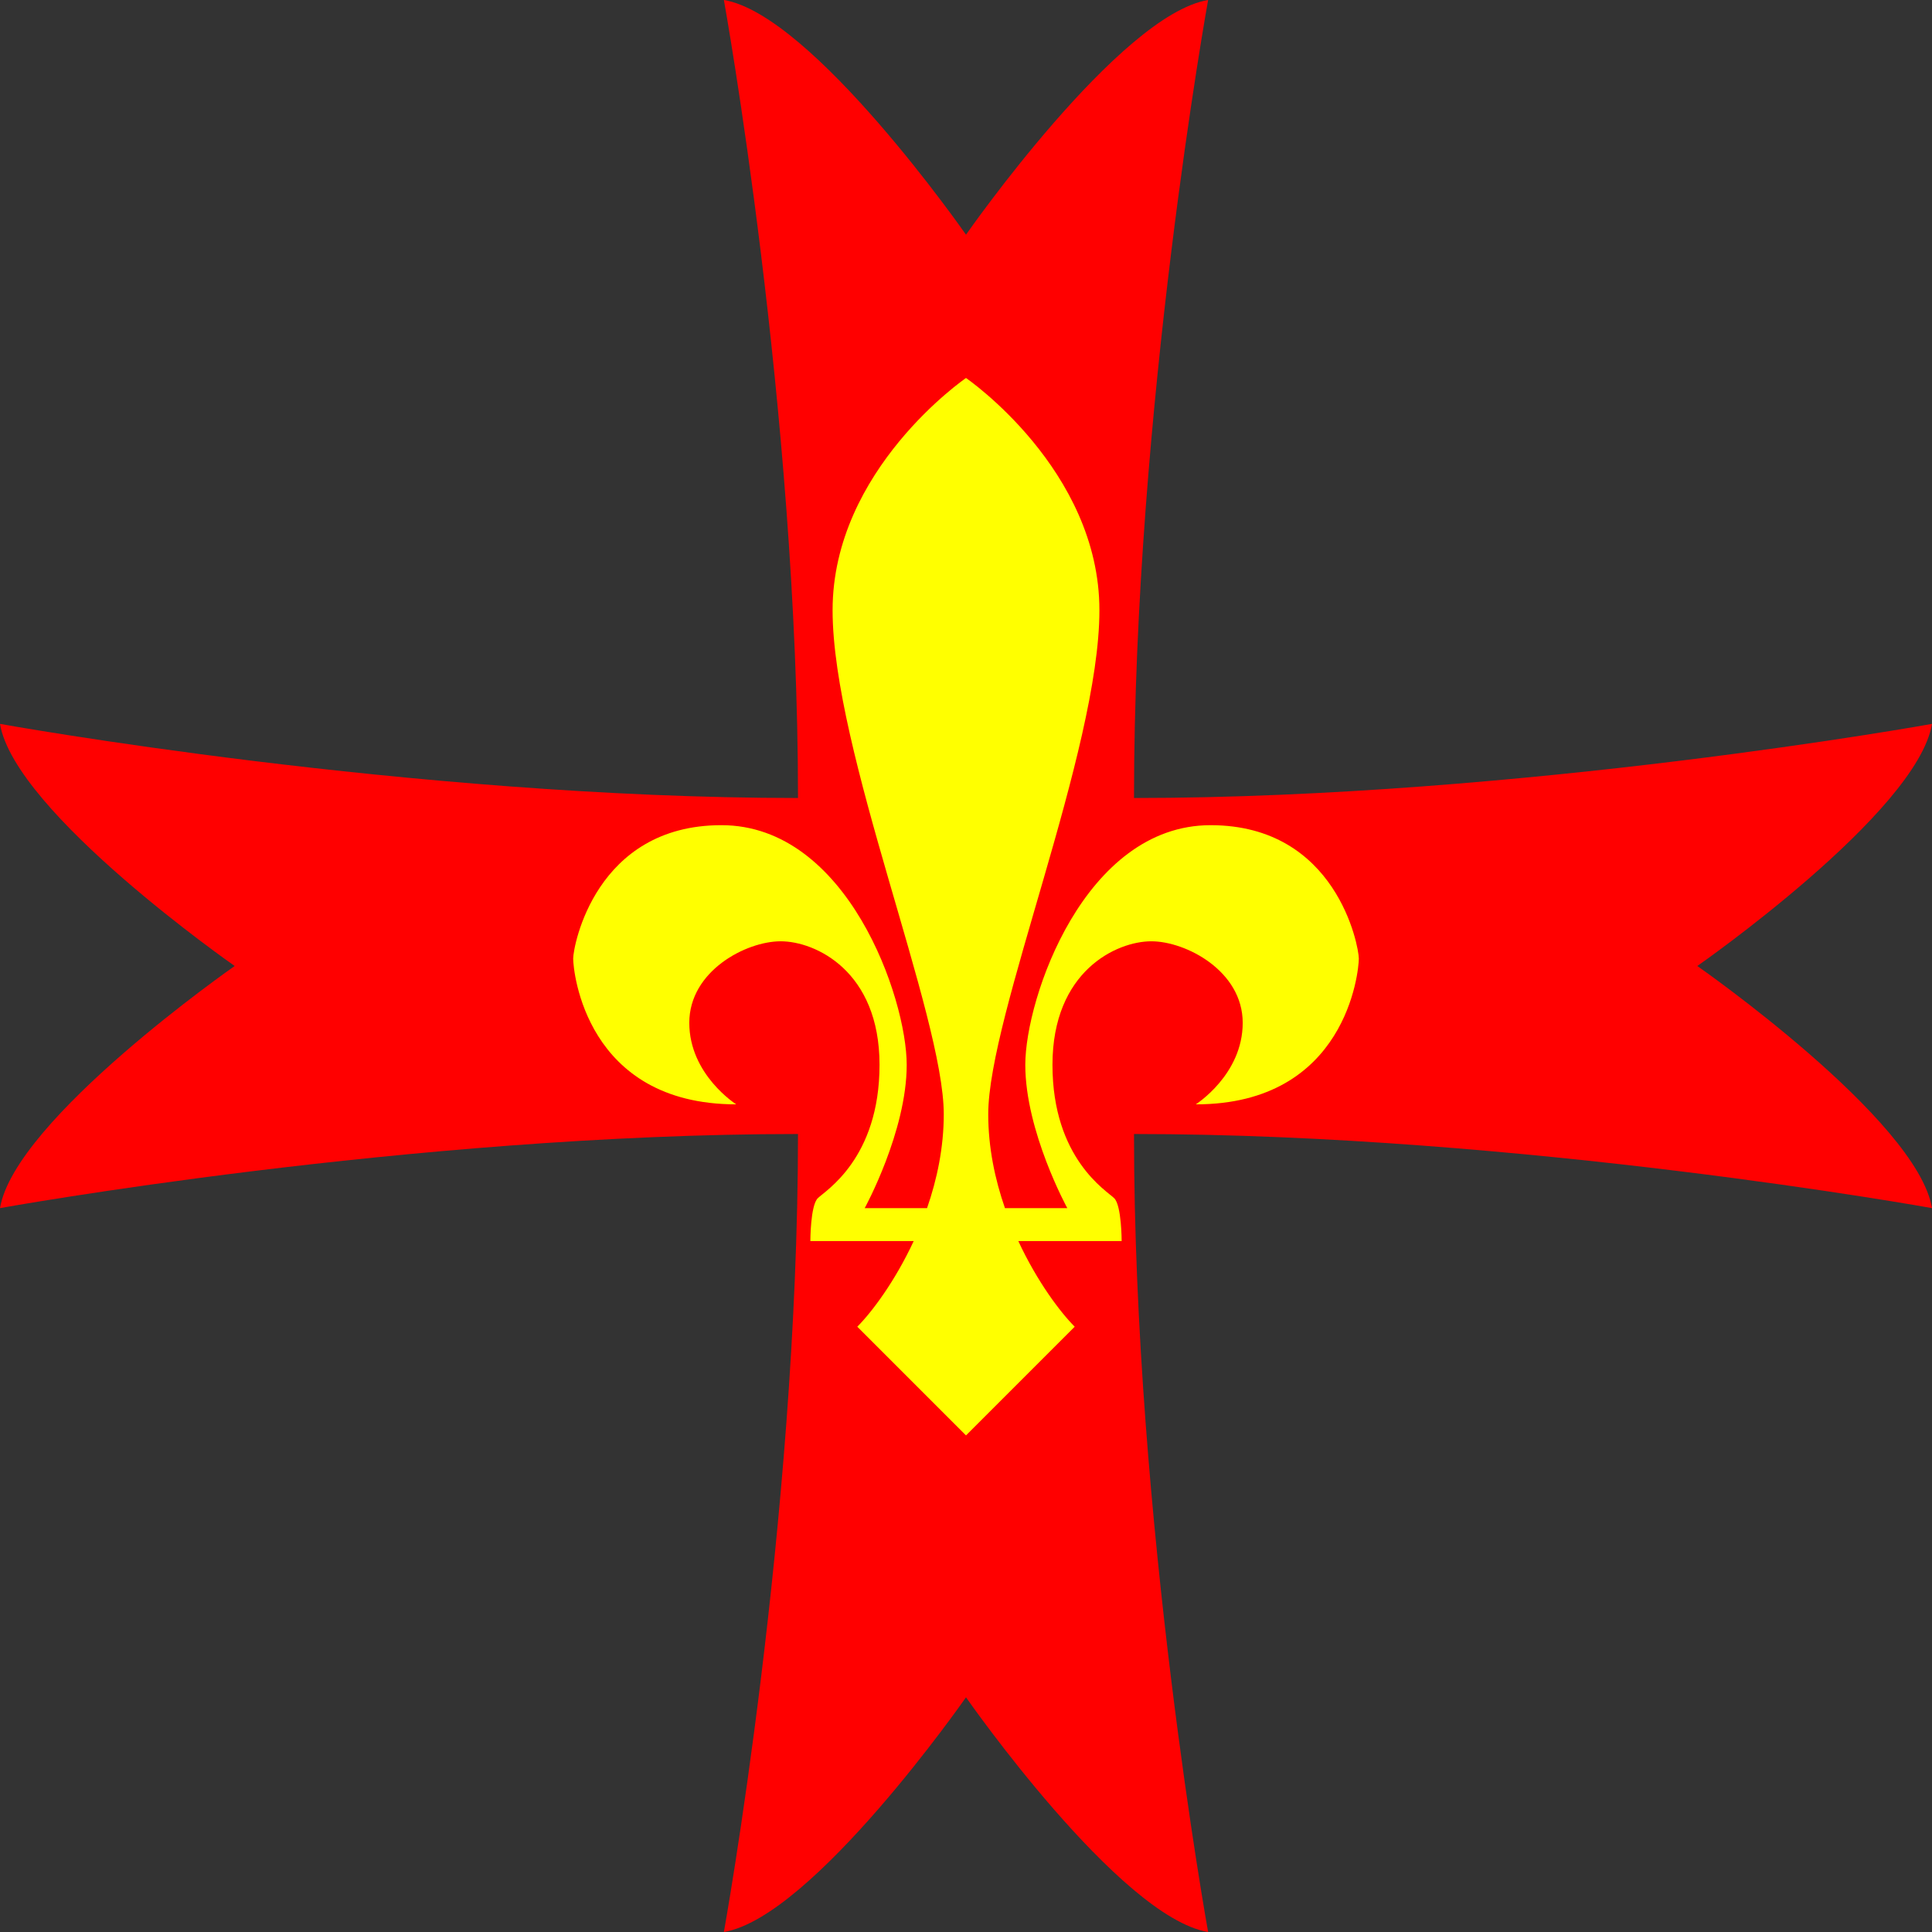
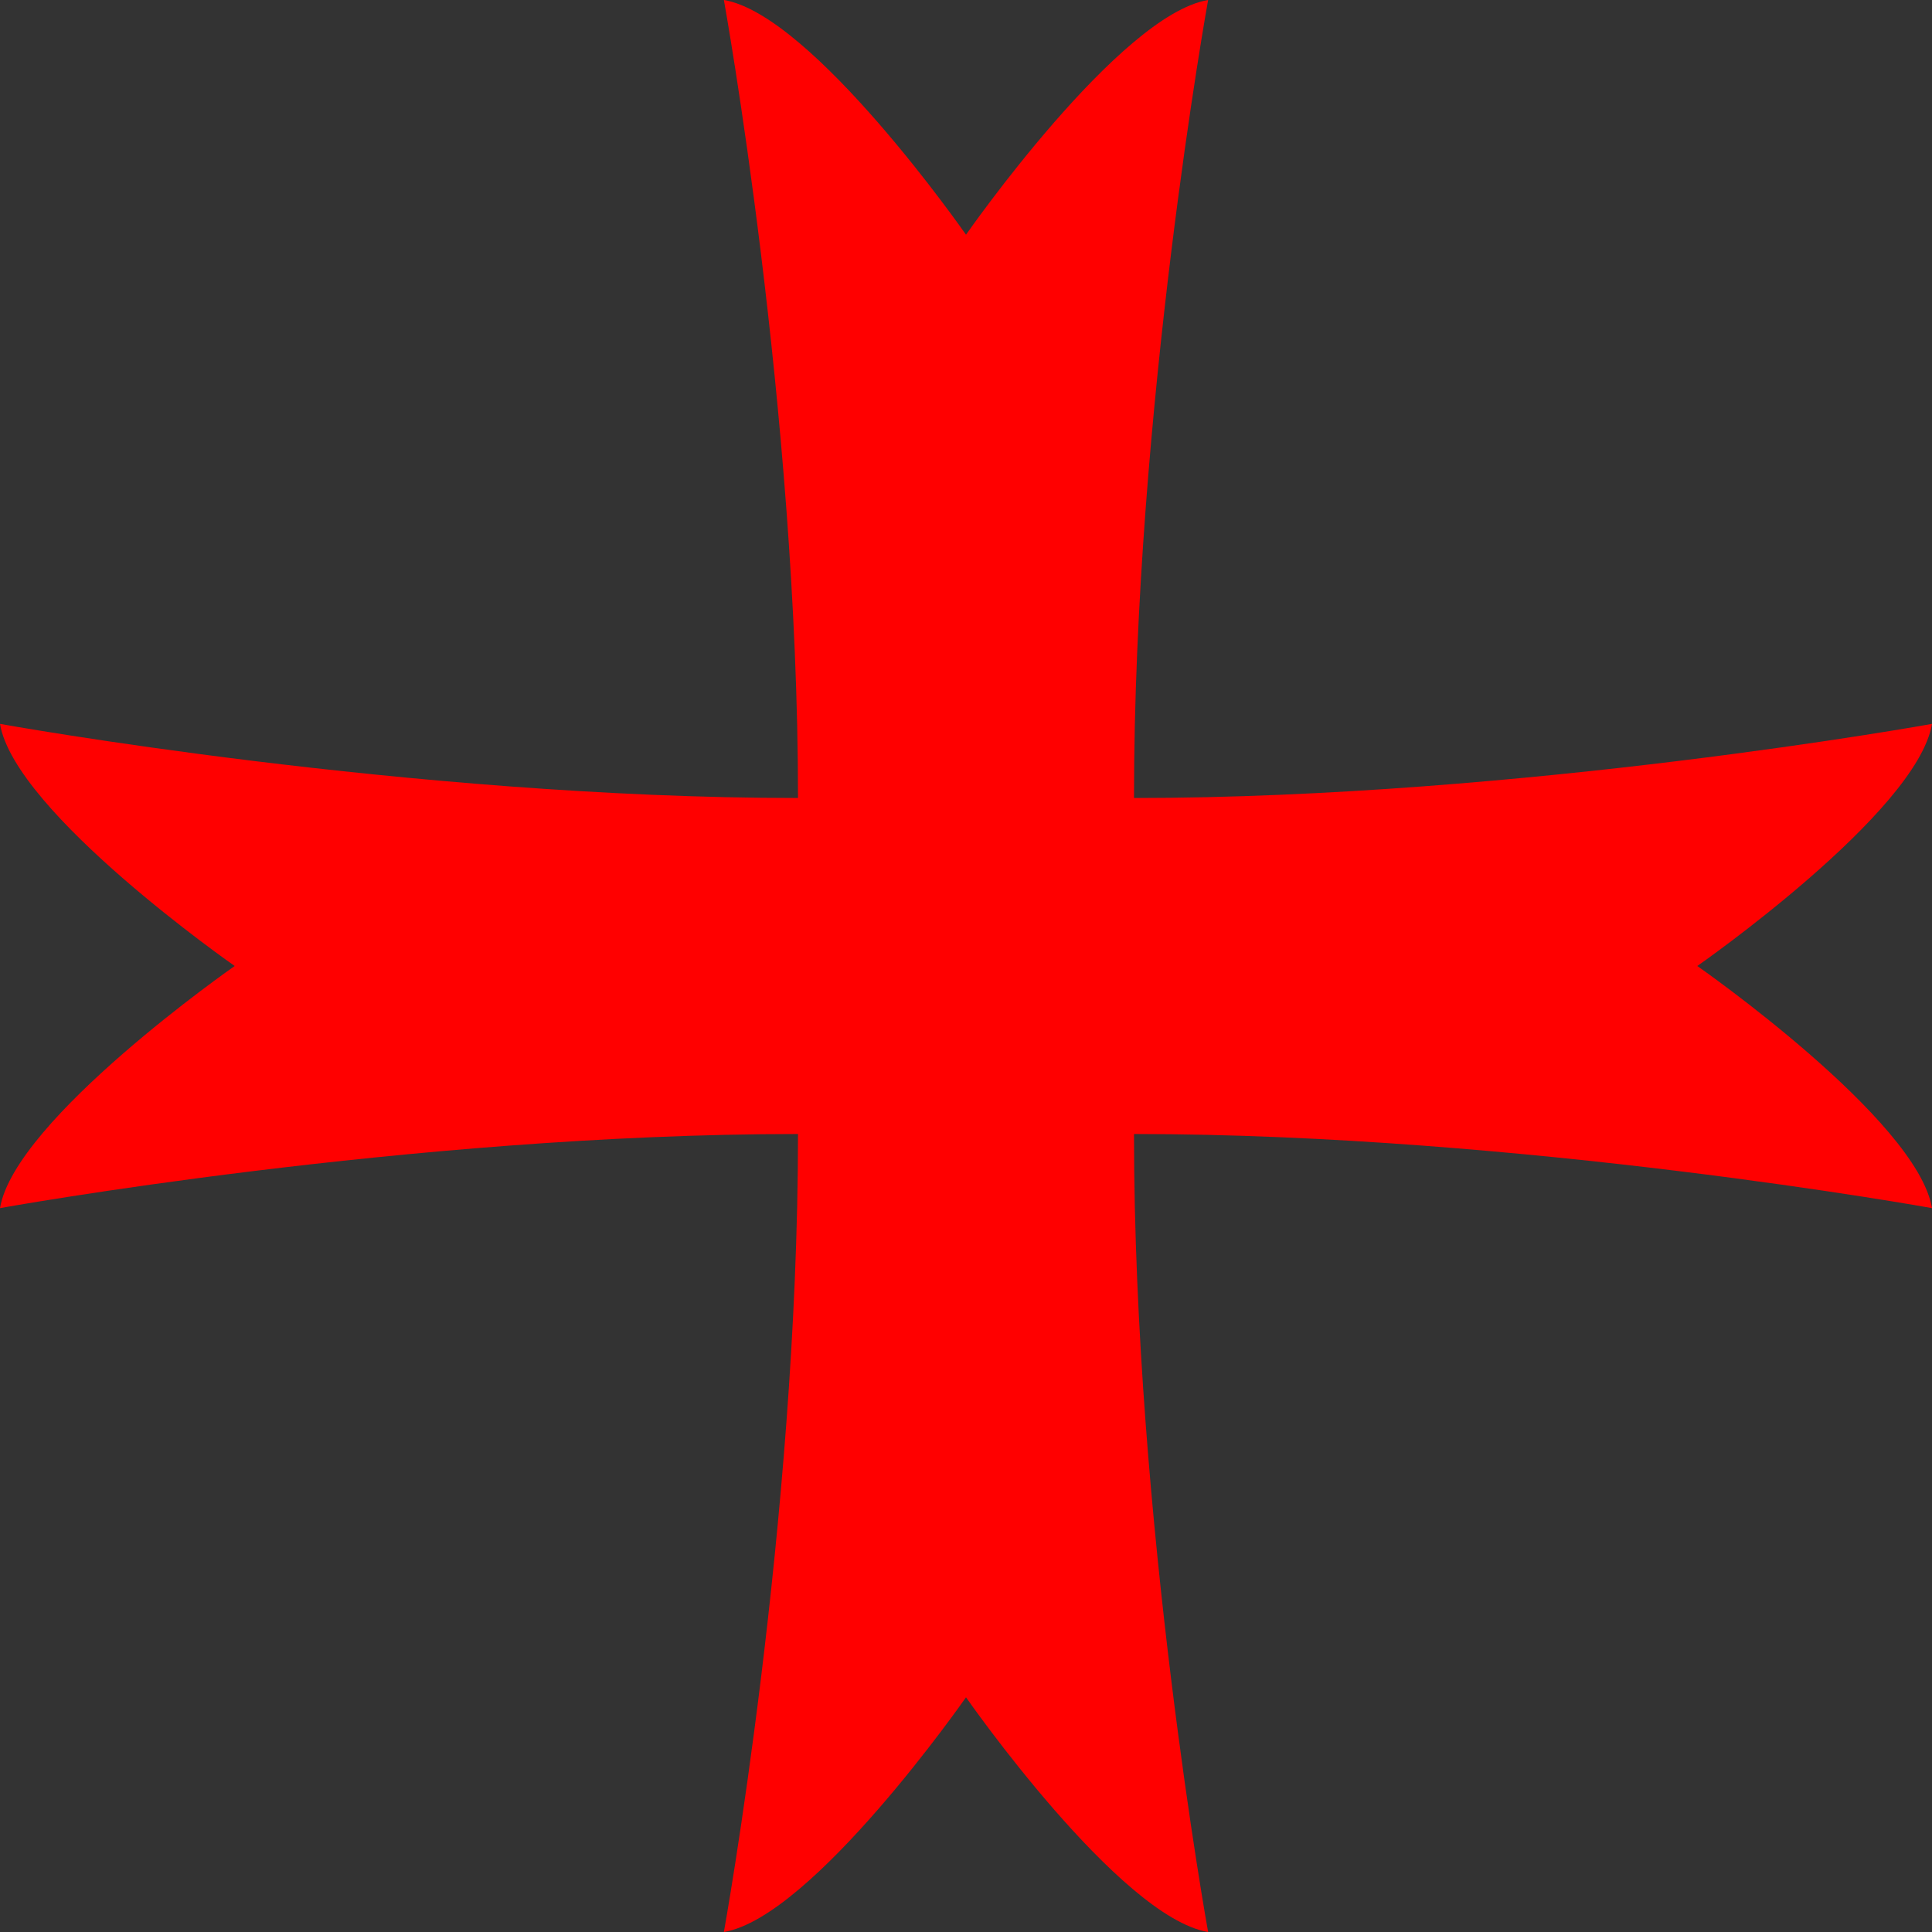
<svg xmlns="http://www.w3.org/2000/svg" version="1.1" id="Layer_2" width="316" height="316" viewBox="0 0 391 391" overflow="visible" xml:space="preserve">
  <rect x="0" y="0" width="391" height="391" fill="#333333" stroke="none" />
  <path fill="#FF0000" d="M229.5,161.5c78.5,0,161.5-15,161.5-15c-3,18-47.5,49-47.5,49s44.5,31,47.5,49c0,0-83-15-161.5-15  c0,78.5,15,161.5,15,161.5c-18-3-49-47.5-49-47.5s-31,44.5-49,47.5c0,0,15-83,15-161.5C83,229.5,0,244.5,0,244.5  c3-18,47.5-49,47.5-49S3,164.5,0,146.5c0,0,83,15,161.5,15c0-78.5-15-161.5-15-161.5c18,3,49,47.5,49,47.5s31-44.5,49-47.5  C244.5,0,229.5,83,229.5,161.5z" />
-   <path fill="#FFFF00" d="M203.383,244.5c-2.018-5.809-3.383-12.261-3.383-19c0-20,22.5-73.5,22.5-102s-27-47-27-47s-27,18.5-27,47  s22.5,82,22.5,102c0,6.739-1.365,13.191-3.383,19H175c0,0,8.5-15.5,8.5-29S171.5,167,146,167s-30,24.5-30,27s2.5,29.5,33,29.5  c0,0-9.5-6-9.5-16.5s11.5-16.5,18.5-16.5s20,6,20,25s-11,25.5-12.5,27s-1.5,8.667-1.5,8.667h20.916  c-3.804,8.188-8.514,14.432-11.416,17.333l22,22l22-22c-2.901-2.901-7.612-9.146-11.415-17.333H227c0,0,0-7.167-1.5-8.667  s-12.5-8-12.5-27s13-25,20-25s18.5,6,18.5,16.5s-9.5,16.5-9.5,16.5c30.5,0,33-27,33-29.5s-4.5-27-30-27s-37.5,35-37.5,48.5  s8.5,29,8.5,29H203.383z" />
</svg>